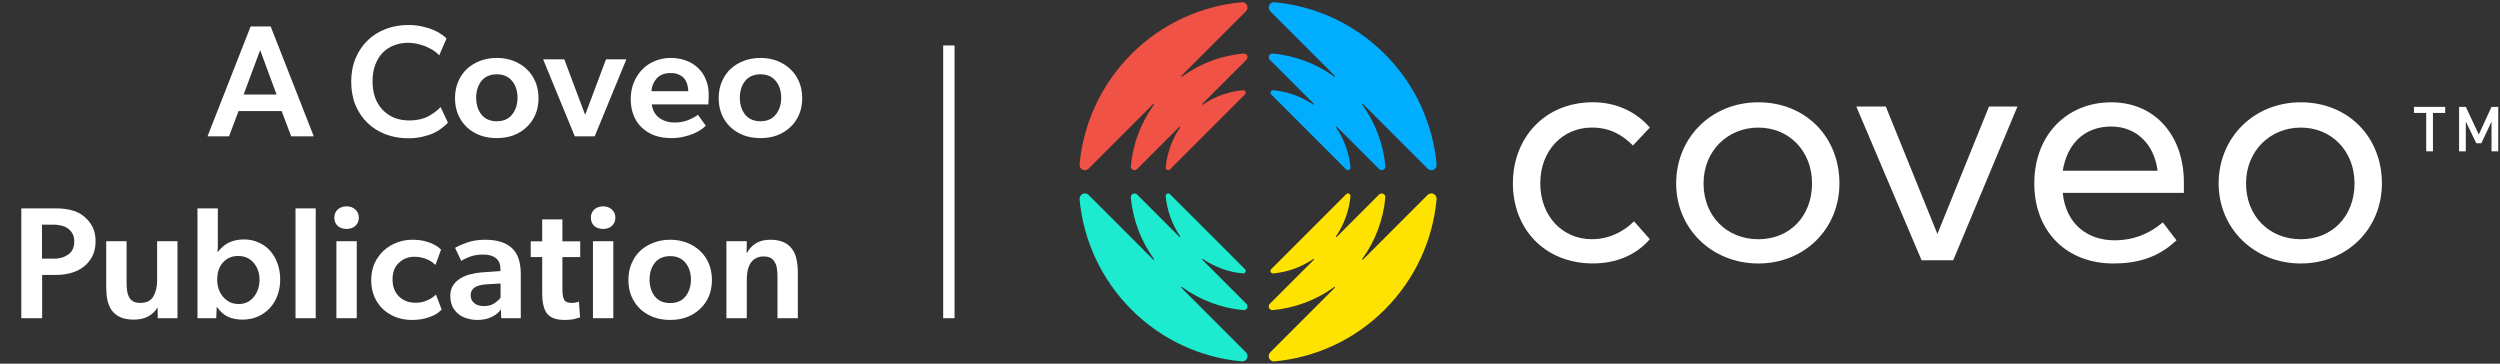
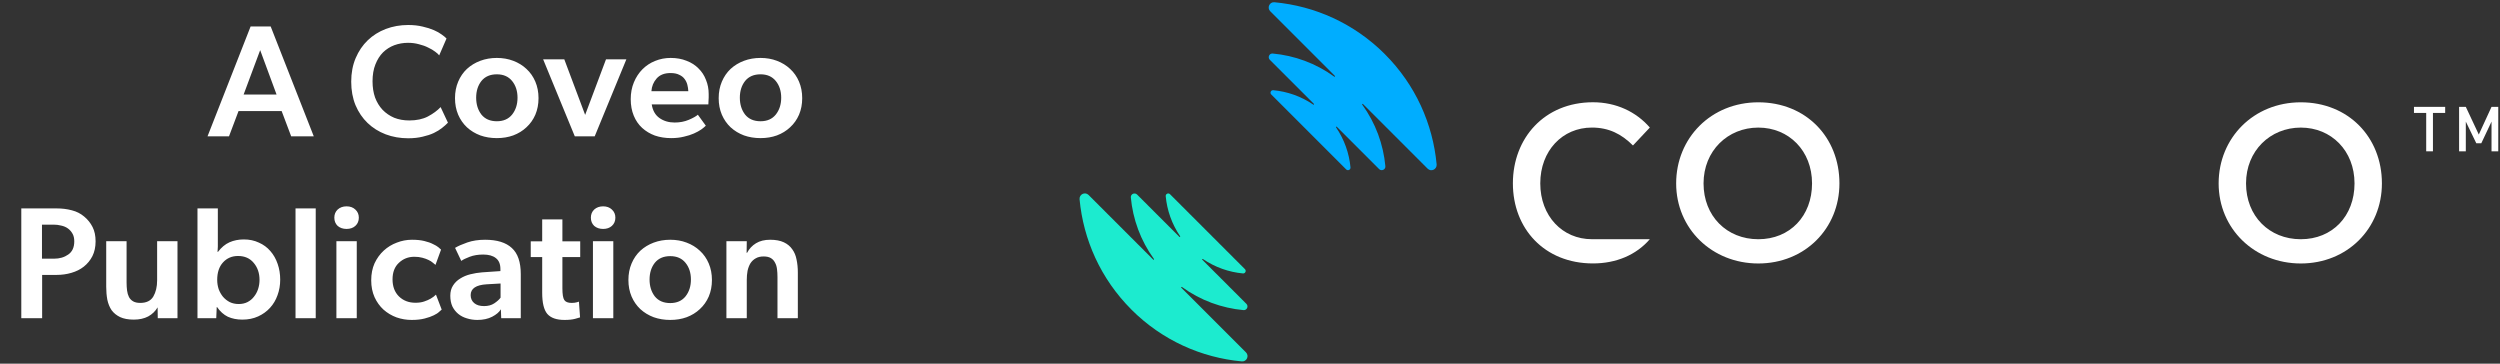
<svg xmlns="http://www.w3.org/2000/svg" width="220" height="32" viewBox="0 0 220 32" fill="none">
  <rect x="0" y="0" width="220" height="32" fill="#333333" stroke="none" />
  <path d="M22.055 2.326H23.819L27.613 12H25.625L24.785 9.774H20.991L20.151 12H18.261L22.055 2.326ZM24.337 8.318L22.895 4.412L21.439 8.318H24.337ZM35.919 2.2C36.395 2.2 36.82 2.247 37.193 2.34C37.566 2.424 37.893 2.527 38.173 2.648C38.453 2.769 38.686 2.9 38.873 3.04C39.06 3.171 39.2 3.287 39.293 3.39L38.649 4.874C38.584 4.781 38.467 4.673 38.299 4.552C38.131 4.421 37.926 4.3 37.683 4.188C37.45 4.067 37.179 3.969 36.871 3.894C36.572 3.81 36.25 3.768 35.905 3.768C35.485 3.768 35.084 3.838 34.701 3.978C34.328 4.118 33.996 4.328 33.707 4.608C33.427 4.888 33.203 5.243 33.035 5.672C32.867 6.092 32.783 6.587 32.783 7.156C32.783 7.679 32.858 8.155 33.007 8.584C33.166 9.004 33.385 9.363 33.665 9.662C33.954 9.961 34.295 10.194 34.687 10.362C35.088 10.521 35.532 10.6 36.017 10.6C36.661 10.6 37.207 10.483 37.655 10.25C38.112 10.007 38.486 9.732 38.775 9.424L39.419 10.796C39.279 10.945 39.106 11.099 38.901 11.258C38.705 11.417 38.462 11.566 38.173 11.706C37.893 11.837 37.566 11.944 37.193 12.028C36.82 12.121 36.395 12.168 35.919 12.168C35.21 12.168 34.547 12.051 33.931 11.818C33.324 11.585 32.797 11.253 32.349 10.824C31.901 10.395 31.546 9.872 31.285 9.256C31.033 8.64 30.907 7.949 30.907 7.184C30.907 6.419 31.038 5.728 31.299 5.112C31.56 4.496 31.915 3.973 32.363 3.544C32.811 3.115 33.338 2.783 33.945 2.55C34.561 2.317 35.219 2.2 35.919 2.2ZM40.04 8.64C40.04 8.108 40.133 7.623 40.32 7.184C40.506 6.745 40.763 6.372 41.09 6.064C41.426 5.756 41.818 5.518 42.266 5.35C42.714 5.182 43.199 5.098 43.722 5.098C44.244 5.098 44.725 5.182 45.164 5.35C45.612 5.518 45.999 5.756 46.326 6.064C46.662 6.372 46.923 6.745 47.11 7.184C47.296 7.623 47.39 8.108 47.39 8.64C47.39 9.172 47.296 9.657 47.11 10.096C46.923 10.525 46.662 10.894 46.326 11.202C45.999 11.51 45.612 11.748 45.164 11.916C44.725 12.075 44.244 12.154 43.722 12.154C43.199 12.154 42.714 12.075 42.266 11.916C41.818 11.748 41.426 11.51 41.09 11.202C40.763 10.894 40.506 10.525 40.32 10.096C40.133 9.657 40.04 9.172 40.04 8.64ZM43.722 10.67C44.3 10.67 44.748 10.474 45.066 10.082C45.383 9.681 45.542 9.186 45.542 8.598C45.542 8.01 45.383 7.52 45.066 7.128C44.748 6.736 44.3 6.54 43.722 6.54C43.134 6.54 42.681 6.736 42.364 7.128C42.056 7.52 41.902 8.01 41.902 8.598C41.902 9.186 42.056 9.681 42.364 10.082C42.681 10.474 43.134 10.67 43.722 10.67ZM47.797 5.224H49.659L51.493 10.11L53.327 5.224H55.119L52.333 12H50.583L47.797 5.224ZM59.018 5.098C59.541 5.098 60.007 5.182 60.418 5.35C60.838 5.509 61.188 5.733 61.468 6.022C61.757 6.302 61.977 6.638 62.126 7.03C62.285 7.413 62.364 7.828 62.364 8.276C62.364 8.36 62.364 8.458 62.364 8.57C62.364 8.673 62.359 8.771 62.35 8.864C62.35 8.967 62.345 9.074 62.336 9.186H57.352C57.436 9.727 57.665 10.129 58.038 10.39C58.411 10.651 58.855 10.782 59.368 10.782C59.825 10.782 60.241 10.703 60.614 10.544C60.987 10.385 61.253 10.236 61.412 10.096L62.112 11.062C62.019 11.155 61.883 11.267 61.706 11.398C61.529 11.519 61.314 11.636 61.062 11.748C60.81 11.86 60.516 11.953 60.18 12.028C59.844 12.112 59.471 12.154 59.06 12.154C58.547 12.154 58.071 12.079 57.632 11.93C57.203 11.771 56.829 11.547 56.512 11.258C56.195 10.969 55.947 10.609 55.77 10.18C55.593 9.751 55.504 9.265 55.504 8.724C55.504 8.183 55.597 7.688 55.784 7.24C55.971 6.792 56.223 6.409 56.54 6.092C56.857 5.775 57.226 5.532 57.646 5.364C58.075 5.187 58.533 5.098 59.018 5.098ZM57.324 8.024H60.572C60.563 7.837 60.535 7.651 60.488 7.464C60.441 7.277 60.362 7.109 60.25 6.96C60.138 6.801 59.979 6.675 59.774 6.582C59.578 6.479 59.321 6.428 59.004 6.428C58.472 6.428 58.066 6.587 57.786 6.904C57.506 7.221 57.352 7.595 57.324 8.024ZM63.244 8.64C63.244 8.108 63.337 7.623 63.524 7.184C63.711 6.745 63.967 6.372 64.294 6.064C64.63 5.756 65.022 5.518 65.47 5.35C65.918 5.182 66.403 5.098 66.926 5.098C67.449 5.098 67.929 5.182 68.368 5.35C68.816 5.518 69.203 5.756 69.53 6.064C69.866 6.372 70.127 6.745 70.314 7.184C70.501 7.623 70.594 8.108 70.594 8.64C70.594 9.172 70.501 9.657 70.314 10.096C70.127 10.525 69.866 10.894 69.53 11.202C69.203 11.51 68.816 11.748 68.368 11.916C67.929 12.075 67.449 12.154 66.926 12.154C66.403 12.154 65.918 12.075 65.47 11.916C65.022 11.748 64.63 11.51 64.294 11.202C63.967 10.894 63.711 10.525 63.524 10.096C63.337 9.657 63.244 9.172 63.244 8.64ZM66.926 10.67C67.505 10.67 67.953 10.474 68.27 10.082C68.587 9.681 68.746 9.186 68.746 8.598C68.746 8.01 68.587 7.52 68.27 7.128C67.953 6.736 67.505 6.54 66.926 6.54C66.338 6.54 65.885 6.736 65.568 7.128C65.26 7.52 65.106 8.01 65.106 8.598C65.106 9.186 65.26 9.681 65.568 10.082C65.885 10.474 66.338 10.67 66.926 10.67ZM1.874 18.34H4.982C5.467 18.34 5.915 18.396 6.326 18.508C6.736 18.611 7.096 18.793 7.404 19.054C7.721 19.315 7.968 19.623 8.146 19.978C8.323 20.323 8.412 20.743 8.412 21.238C8.412 21.733 8.318 22.167 8.132 22.54C7.945 22.904 7.693 23.212 7.376 23.464C7.068 23.707 6.704 23.889 6.284 24.01C5.873 24.131 5.439 24.192 4.982 24.192H3.708V28H1.874V18.34ZM3.694 19.768V22.764H4.758C5.243 22.764 5.658 22.643 6.004 22.4C6.358 22.157 6.536 21.77 6.536 21.238C6.536 20.967 6.484 20.743 6.382 20.566C6.279 20.379 6.144 20.225 5.976 20.104C5.808 19.983 5.612 19.899 5.388 19.852C5.173 19.796 4.949 19.768 4.716 19.768H3.694ZM9.347 21.224H11.139V24.85C11.139 25.102 11.153 25.34 11.181 25.564C11.209 25.779 11.265 25.97 11.349 26.138C11.433 26.297 11.555 26.423 11.713 26.516C11.872 26.609 12.082 26.656 12.343 26.656C12.885 26.656 13.267 26.469 13.491 26.096C13.715 25.713 13.827 25.237 13.827 24.668V21.224H15.619V28H13.883L13.869 27.048C13.673 27.384 13.398 27.65 13.043 27.846C12.689 28.033 12.264 28.126 11.769 28.126C11.284 28.126 10.883 28.051 10.565 27.902C10.257 27.753 10.01 27.552 9.823 27.3C9.646 27.039 9.52 26.731 9.445 26.376C9.38 26.021 9.347 25.643 9.347 25.242V21.224ZM17.378 28V18.34H19.17V21.364C19.17 21.495 19.17 21.607 19.17 21.7C19.17 21.793 19.166 21.877 19.156 21.952C19.156 22.036 19.152 22.106 19.142 22.162H19.184C19.483 21.77 19.819 21.49 20.192 21.322C20.575 21.154 20.995 21.07 21.452 21.07C21.947 21.07 22.39 21.163 22.782 21.35C23.184 21.527 23.52 21.775 23.79 22.092C24.07 22.409 24.285 22.787 24.434 23.226C24.584 23.655 24.658 24.117 24.658 24.612C24.658 25.097 24.579 25.555 24.42 25.984C24.271 26.404 24.052 26.773 23.762 27.09C23.473 27.407 23.123 27.659 22.712 27.846C22.302 28.033 21.84 28.126 21.326 28.126C20.85 28.126 20.426 28.042 20.052 27.874C19.688 27.697 19.371 27.412 19.1 27.02H19.072L19.03 28H17.378ZM21.004 26.754C21.294 26.754 21.55 26.698 21.774 26.586C22.008 26.465 22.199 26.306 22.348 26.11C22.507 25.914 22.628 25.69 22.712 25.438C22.796 25.177 22.838 24.906 22.838 24.626C22.838 24.038 22.67 23.543 22.334 23.142C21.998 22.731 21.536 22.526 20.948 22.526C20.407 22.526 19.964 22.717 19.618 23.1C19.282 23.473 19.114 23.982 19.114 24.626C19.114 24.906 19.156 25.177 19.24 25.438C19.334 25.69 19.46 25.914 19.618 26.11C19.786 26.306 19.987 26.465 20.22 26.586C20.454 26.698 20.715 26.754 21.004 26.754ZM26.006 18.34H27.784V28H26.006V18.34ZM29.603 28V21.224H31.395V28H29.603ZM29.421 19.152C29.421 18.863 29.519 18.625 29.715 18.438C29.92 18.251 30.181 18.158 30.499 18.158C30.816 18.158 31.073 18.251 31.269 18.438C31.474 18.625 31.577 18.863 31.577 19.152C31.577 19.451 31.474 19.693 31.269 19.88C31.073 20.057 30.816 20.146 30.499 20.146C30.181 20.146 29.92 20.057 29.715 19.88C29.519 19.693 29.421 19.451 29.421 19.152ZM36.251 21.098C36.681 21.098 37.045 21.135 37.343 21.21C37.651 21.285 37.903 21.373 38.099 21.476C38.305 21.569 38.463 21.663 38.575 21.756C38.687 21.849 38.767 21.919 38.813 21.966L38.323 23.31C38.267 23.263 38.188 23.198 38.085 23.114C37.992 23.03 37.866 22.951 37.707 22.876C37.558 22.801 37.376 22.736 37.161 22.68C36.956 22.624 36.723 22.596 36.461 22.596C35.929 22.596 35.477 22.773 35.103 23.128C34.73 23.473 34.543 23.959 34.543 24.584C34.543 25.209 34.73 25.709 35.103 26.082C35.486 26.455 35.971 26.642 36.559 26.642C36.858 26.642 37.115 26.605 37.329 26.53C37.553 26.455 37.745 26.371 37.903 26.278C38.081 26.175 38.235 26.059 38.365 25.928L38.869 27.244C38.832 27.272 38.757 27.337 38.645 27.44C38.543 27.543 38.384 27.645 38.169 27.748C37.964 27.851 37.698 27.944 37.371 28.028C37.054 28.112 36.671 28.154 36.223 28.154C35.766 28.154 35.323 28.079 34.893 27.93C34.464 27.771 34.081 27.543 33.745 27.244C33.419 26.945 33.157 26.581 32.961 26.152C32.765 25.713 32.667 25.219 32.667 24.668C32.667 24.108 32.765 23.609 32.961 23.17C33.167 22.731 33.437 22.358 33.773 22.05C34.109 21.742 34.492 21.509 34.921 21.35C35.351 21.182 35.794 21.098 36.251 21.098ZM42.412 23.968L44.036 23.856V23.674C44.036 23.235 43.901 22.913 43.63 22.708C43.369 22.503 43 22.4 42.524 22.4C42.076 22.4 41.68 22.465 41.334 22.596C40.989 22.727 40.742 22.848 40.592 22.96L40.046 21.812C40.308 21.653 40.667 21.495 41.124 21.336C41.582 21.177 42.104 21.098 42.692 21.098C43.738 21.098 44.522 21.341 45.044 21.826C45.567 22.302 45.828 23.067 45.828 24.122V28H44.106L44.078 27.216C43.938 27.459 43.682 27.678 43.308 27.874C42.944 28.061 42.51 28.154 42.006 28.154C41.68 28.154 41.372 28.107 41.082 28.014C40.793 27.93 40.541 27.799 40.326 27.622C40.112 27.445 39.939 27.225 39.808 26.964C39.687 26.693 39.626 26.381 39.626 26.026C39.626 25.671 39.706 25.373 39.864 25.13C40.023 24.878 40.233 24.673 40.494 24.514C40.756 24.346 41.054 24.22 41.39 24.136C41.726 24.052 42.067 23.996 42.412 23.968ZM42.594 26.936C42.949 26.936 43.248 26.857 43.49 26.698C43.742 26.53 43.929 26.362 44.05 26.194V24.948L42.832 25.018C41.89 25.074 41.418 25.391 41.418 25.97C41.418 26.259 41.521 26.493 41.726 26.67C41.932 26.847 42.221 26.936 42.594 26.936ZM47.713 21.238V19.306H49.491V21.238H51.059V22.624H49.491V25.368C49.491 25.891 49.547 26.236 49.659 26.404C49.771 26.572 49.986 26.656 50.303 26.656C50.396 26.656 50.48 26.651 50.555 26.642C50.639 26.633 50.709 26.619 50.765 26.6C50.83 26.581 50.891 26.563 50.947 26.544L51.045 27.93C50.998 27.949 50.854 27.991 50.611 28.056C50.368 28.121 50.056 28.154 49.673 28.154C48.973 28.154 48.469 27.977 48.161 27.622C47.862 27.267 47.713 26.647 47.713 25.76V22.624H46.705V21.238H47.713ZM52.179 28V21.224H53.971V28H52.179ZM51.997 19.152C51.997 18.863 52.095 18.625 52.291 18.438C52.496 18.251 52.758 18.158 53.075 18.158C53.392 18.158 53.649 18.251 53.845 18.438C54.05 18.625 54.153 18.863 54.153 19.152C54.153 19.451 54.05 19.693 53.845 19.88C53.649 20.057 53.392 20.146 53.075 20.146C52.758 20.146 52.496 20.057 52.291 19.88C52.095 19.693 51.997 19.451 51.997 19.152ZM55.3 24.64C55.3 24.108 55.393 23.623 55.58 23.184C55.766 22.745 56.023 22.372 56.349 22.064C56.685 21.756 57.078 21.518 57.526 21.35C57.974 21.182 58.459 21.098 58.981 21.098C59.504 21.098 59.985 21.182 60.423 21.35C60.871 21.518 61.259 21.756 61.586 22.064C61.922 22.372 62.183 22.745 62.37 23.184C62.556 23.623 62.65 24.108 62.65 24.64C62.65 25.172 62.556 25.657 62.37 26.096C62.183 26.525 61.922 26.894 61.586 27.202C61.259 27.51 60.871 27.748 60.423 27.916C59.985 28.075 59.504 28.154 58.981 28.154C58.459 28.154 57.974 28.075 57.526 27.916C57.078 27.748 56.685 27.51 56.349 27.202C56.023 26.894 55.766 26.525 55.58 26.096C55.393 25.657 55.3 25.172 55.3 24.64ZM58.981 26.67C59.56 26.67 60.008 26.474 60.325 26.082C60.643 25.681 60.801 25.186 60.801 24.598C60.801 24.01 60.643 23.52 60.325 23.128C60.008 22.736 59.56 22.54 58.981 22.54C58.394 22.54 57.941 22.736 57.623 23.128C57.316 23.52 57.161 24.01 57.161 24.598C57.161 25.186 57.316 25.681 57.623 26.082C57.941 26.474 58.394 26.67 58.981 26.67ZM65.716 21.224L65.702 22.246H65.744C65.93 21.891 66.192 21.611 66.528 21.406C66.864 21.201 67.279 21.098 67.774 21.098C68.259 21.098 68.66 21.173 68.978 21.322C69.295 21.471 69.542 21.677 69.72 21.938C69.906 22.19 70.032 22.493 70.098 22.848C70.172 23.193 70.21 23.571 70.21 23.982V28H68.418V24.374C68.418 24.122 68.404 23.889 68.376 23.674C68.348 23.45 68.287 23.259 68.194 23.1C68.11 22.932 67.988 22.801 67.83 22.708C67.671 22.615 67.461 22.568 67.2 22.568C66.92 22.568 66.686 22.624 66.5 22.736C66.313 22.839 66.159 22.983 66.038 23.17C65.926 23.357 65.842 23.576 65.786 23.828C65.739 24.08 65.716 24.346 65.716 24.626V28H63.924V21.224H65.716Z" fill="white" />
-   <line x1="83.5" y1="4" x2="83.5" y2="28" stroke="white" />
-   <path d="M145.184 11.226L143.701 12.802C142.682 11.783 141.569 11.226 140.086 11.226C137.491 11.226 135.544 13.266 135.544 16.138C135.544 19.01 137.491 21.05 140.086 21.05C141.569 21.05 142.867 20.401 143.794 19.474L145.185 21.05C143.981 22.441 142.22 23.182 140.18 23.182C135.916 23.182 133.134 20.123 133.134 16.136C133.134 12.15 135.915 8.999 140.18 8.999C142.22 8.999 143.979 9.833 145.185 11.224L145.184 11.226Z" fill="white" />
+   <path d="M145.184 11.226L143.701 12.802C142.682 11.783 141.569 11.226 140.086 11.226C137.491 11.226 135.544 13.266 135.544 16.138C135.544 19.01 137.491 21.05 140.086 21.05L145.185 21.05C143.981 22.441 142.22 23.182 140.18 23.182C135.916 23.182 133.134 20.123 133.134 16.136C133.134 12.15 135.915 8.999 140.18 8.999C142.22 8.999 143.979 9.833 145.185 11.224L145.184 11.226Z" fill="white" />
  <path d="M161.87 16.14C161.87 20.127 158.811 23.186 154.733 23.186C150.655 23.186 147.502 20.127 147.502 16.14C147.502 12.153 150.561 9.003 154.733 9.003C158.905 9.003 161.87 12.062 161.87 16.14ZM149.912 16.14C149.912 19.014 151.953 21.052 154.733 21.052C157.514 21.052 159.46 19.012 159.46 16.14C159.46 13.268 157.42 11.228 154.733 11.228C152.046 11.228 149.912 13.268 149.912 16.14Z" fill="white" />
-   <path d="M171.882 22.905H169.1L163.354 9.373H165.949L170.491 20.589L175.033 9.373H177.537L171.882 22.905Z" fill="white" />
-   <path d="M192.181 16.047V16.974H181.521C181.8 19.755 183.746 21.146 186.063 21.146C187.731 21.146 189.122 20.59 190.326 19.569L191.531 21.146C189.863 22.722 188.008 23.186 185.97 23.186C181.891 23.186 179.017 20.405 179.017 16.14C179.017 11.875 181.891 9.003 185.784 9.003C189.678 9.003 192.181 11.968 192.181 16.048V16.047ZM181.521 15.027H189.865C189.586 12.711 188.011 11.134 185.786 11.134C183.376 11.134 181.893 12.711 181.523 15.027H181.521Z" fill="white" />
  <path d="M209.608 16.14C209.608 20.127 206.549 23.186 202.471 23.186C198.393 23.186 195.24 20.127 195.24 16.14C195.24 12.153 198.299 9.003 202.471 9.003C206.643 9.003 209.608 12.062 209.608 16.14ZM197.651 16.14C197.651 19.014 199.691 21.052 202.471 21.052C205.252 21.052 207.198 19.012 207.198 16.14C207.198 13.268 205.158 11.228 202.471 11.228C199.784 11.228 197.651 13.268 197.651 16.14Z" fill="white" />
  <path d="M215.175 9.404H212.43V9.938H213.506V13.316H214.099V9.938H215.175V9.404Z" fill="white" />
  <path d="M219.847 9.404H219.254L218.134 11.839L216.992 9.404H216.4V13.316H216.992V10.702L217.914 12.607H218.354L219.254 10.702V13.316H219.847V9.404Z" fill="white" />
  <path d="M121.864 4.76C119.149 2.047 115.694 0.527 112.149 0.197C111.719 0.157 111.475 0.685 111.781 0.991L117.47 6.68C117.507 6.719 117.459 6.776 117.415 6.745C115.79 5.566 113.913 4.886 111.997 4.71C111.699 4.683 111.532 5.049 111.744 5.262L115.625 9.142C115.661 9.179 115.614 9.235 115.571 9.206C114.501 8.478 113.288 8.053 112.047 7.938C111.841 7.919 111.726 8.171 111.871 8.315L118.466 14.91C118.612 15.057 118.863 14.94 118.843 14.732C118.728 13.493 118.303 12.28 117.575 11.211C117.546 11.167 117.602 11.12 117.639 11.156L121.362 14.879C121.574 15.092 121.941 14.925 121.913 14.626C121.736 12.711 121.057 10.834 119.877 9.208C119.846 9.164 119.903 9.116 119.941 9.153L125.63 14.842C125.942 15.154 126.464 14.901 126.424 14.463C126.092 10.922 124.575 7.47 121.862 4.76" fill="#00ADFF" />
-   <path d="M99.561 4.76C102.275 2.047 105.73 0.527 109.277 0.197C109.708 0.157 109.951 0.685 109.645 0.991L103.956 6.68C103.918 6.719 103.967 6.776 104.011 6.745C105.637 5.566 107.514 4.886 109.429 4.71C109.728 4.683 109.895 5.049 109.682 5.262L105.802 9.142C105.765 9.179 105.813 9.235 105.855 9.206C106.925 8.478 108.139 8.053 109.38 7.938C109.585 7.919 109.7 8.171 109.556 8.315L102.961 14.91C102.814 15.057 102.563 14.94 102.583 14.732C102.699 13.493 103.124 12.28 103.852 11.211C103.881 11.167 103.824 11.12 103.787 11.156L100.065 14.879C99.852 15.092 99.486 14.925 99.513 14.626C99.691 12.711 100.369 10.834 101.549 9.208C101.581 9.164 101.524 9.116 101.485 9.153L95.796 14.842C95.484 15.154 94.962 14.901 95.002 14.463C95.334 10.922 96.852 7.47 99.564 4.76" fill="#F05245" />
  <path d="M99.561 27.241C102.275 29.955 105.73 31.474 109.277 31.803C109.708 31.843 109.951 31.315 109.645 31.009L103.956 25.32C103.918 25.281 103.967 25.224 104.011 25.255C105.637 26.434 107.514 27.114 109.429 27.29C109.728 27.317 109.895 26.951 109.682 26.738L105.802 22.858C105.765 22.821 105.813 22.765 105.855 22.794C106.925 23.521 108.139 23.947 109.38 24.062C109.585 24.081 109.7 23.829 109.556 23.685L102.961 17.09C102.814 16.943 102.563 17.061 102.583 17.268C102.699 18.507 103.124 19.72 103.852 20.789C103.881 20.833 103.824 20.88 103.787 20.844L100.065 17.121C99.852 16.908 99.486 17.075 99.513 17.374C99.691 19.289 100.369 21.166 101.549 22.792C101.581 22.836 101.524 22.884 101.485 22.847L95.796 17.158C95.484 16.846 94.962 17.099 95.002 17.537C95.334 21.078 96.852 24.53 99.564 27.241" fill="#1CEBCF" />
-   <path d="M121.863 27.241C119.149 29.955 115.694 31.474 112.147 31.803C111.716 31.843 111.473 31.315 111.779 31.009L117.468 25.32C117.505 25.281 117.457 25.224 117.413 25.255C115.787 26.434 113.91 27.114 111.995 27.29C111.696 27.317 111.53 26.951 111.742 26.738L115.622 22.858C115.659 22.821 115.611 22.765 115.569 22.794C114.499 23.521 113.285 23.947 112.045 24.062C111.839 24.081 111.724 23.829 111.869 23.685L118.463 17.09C118.61 16.943 118.861 17.061 118.841 17.268C118.726 18.507 118.3 19.72 117.573 20.789C117.543 20.833 117.6 20.88 117.637 20.844L121.359 17.121C121.572 16.908 121.939 17.075 121.911 17.374C121.733 19.289 121.055 21.166 119.875 22.792C119.844 22.836 119.9 22.884 119.939 22.847L125.628 17.158C125.94 16.846 126.462 17.099 126.422 17.537C126.09 21.078 124.573 24.53 121.86 27.241" fill="#FFE300" />
</svg>